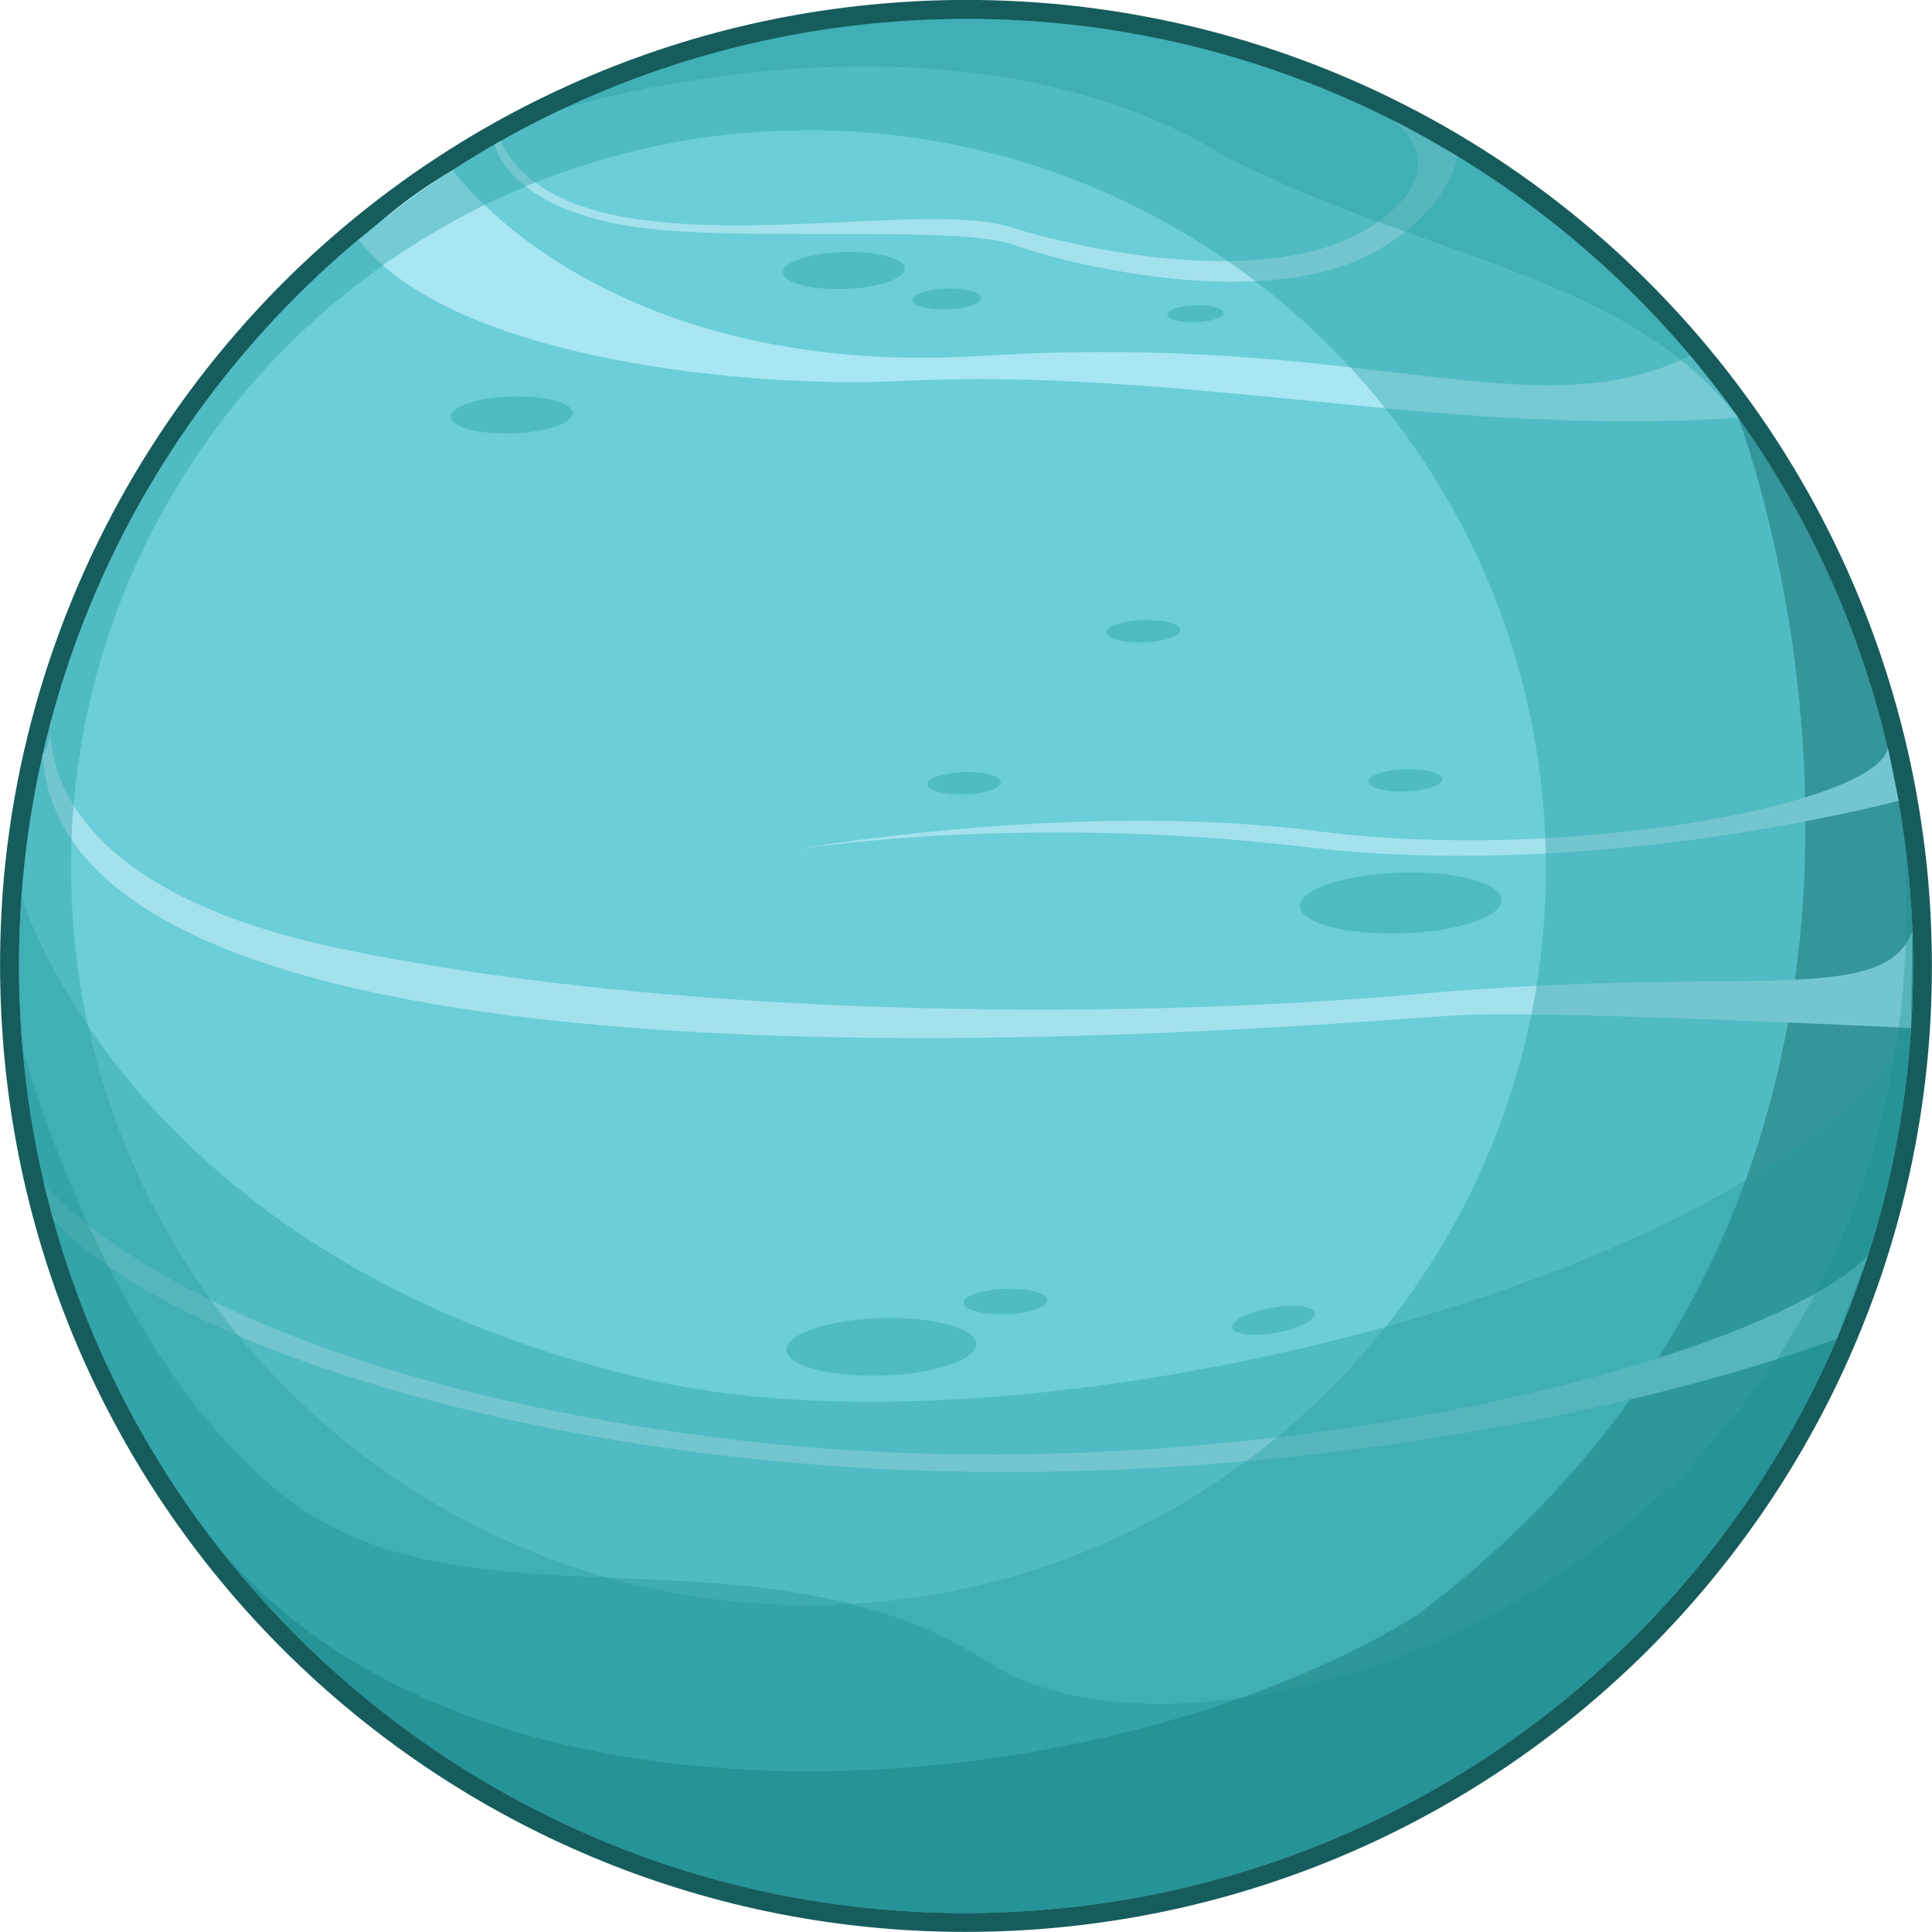
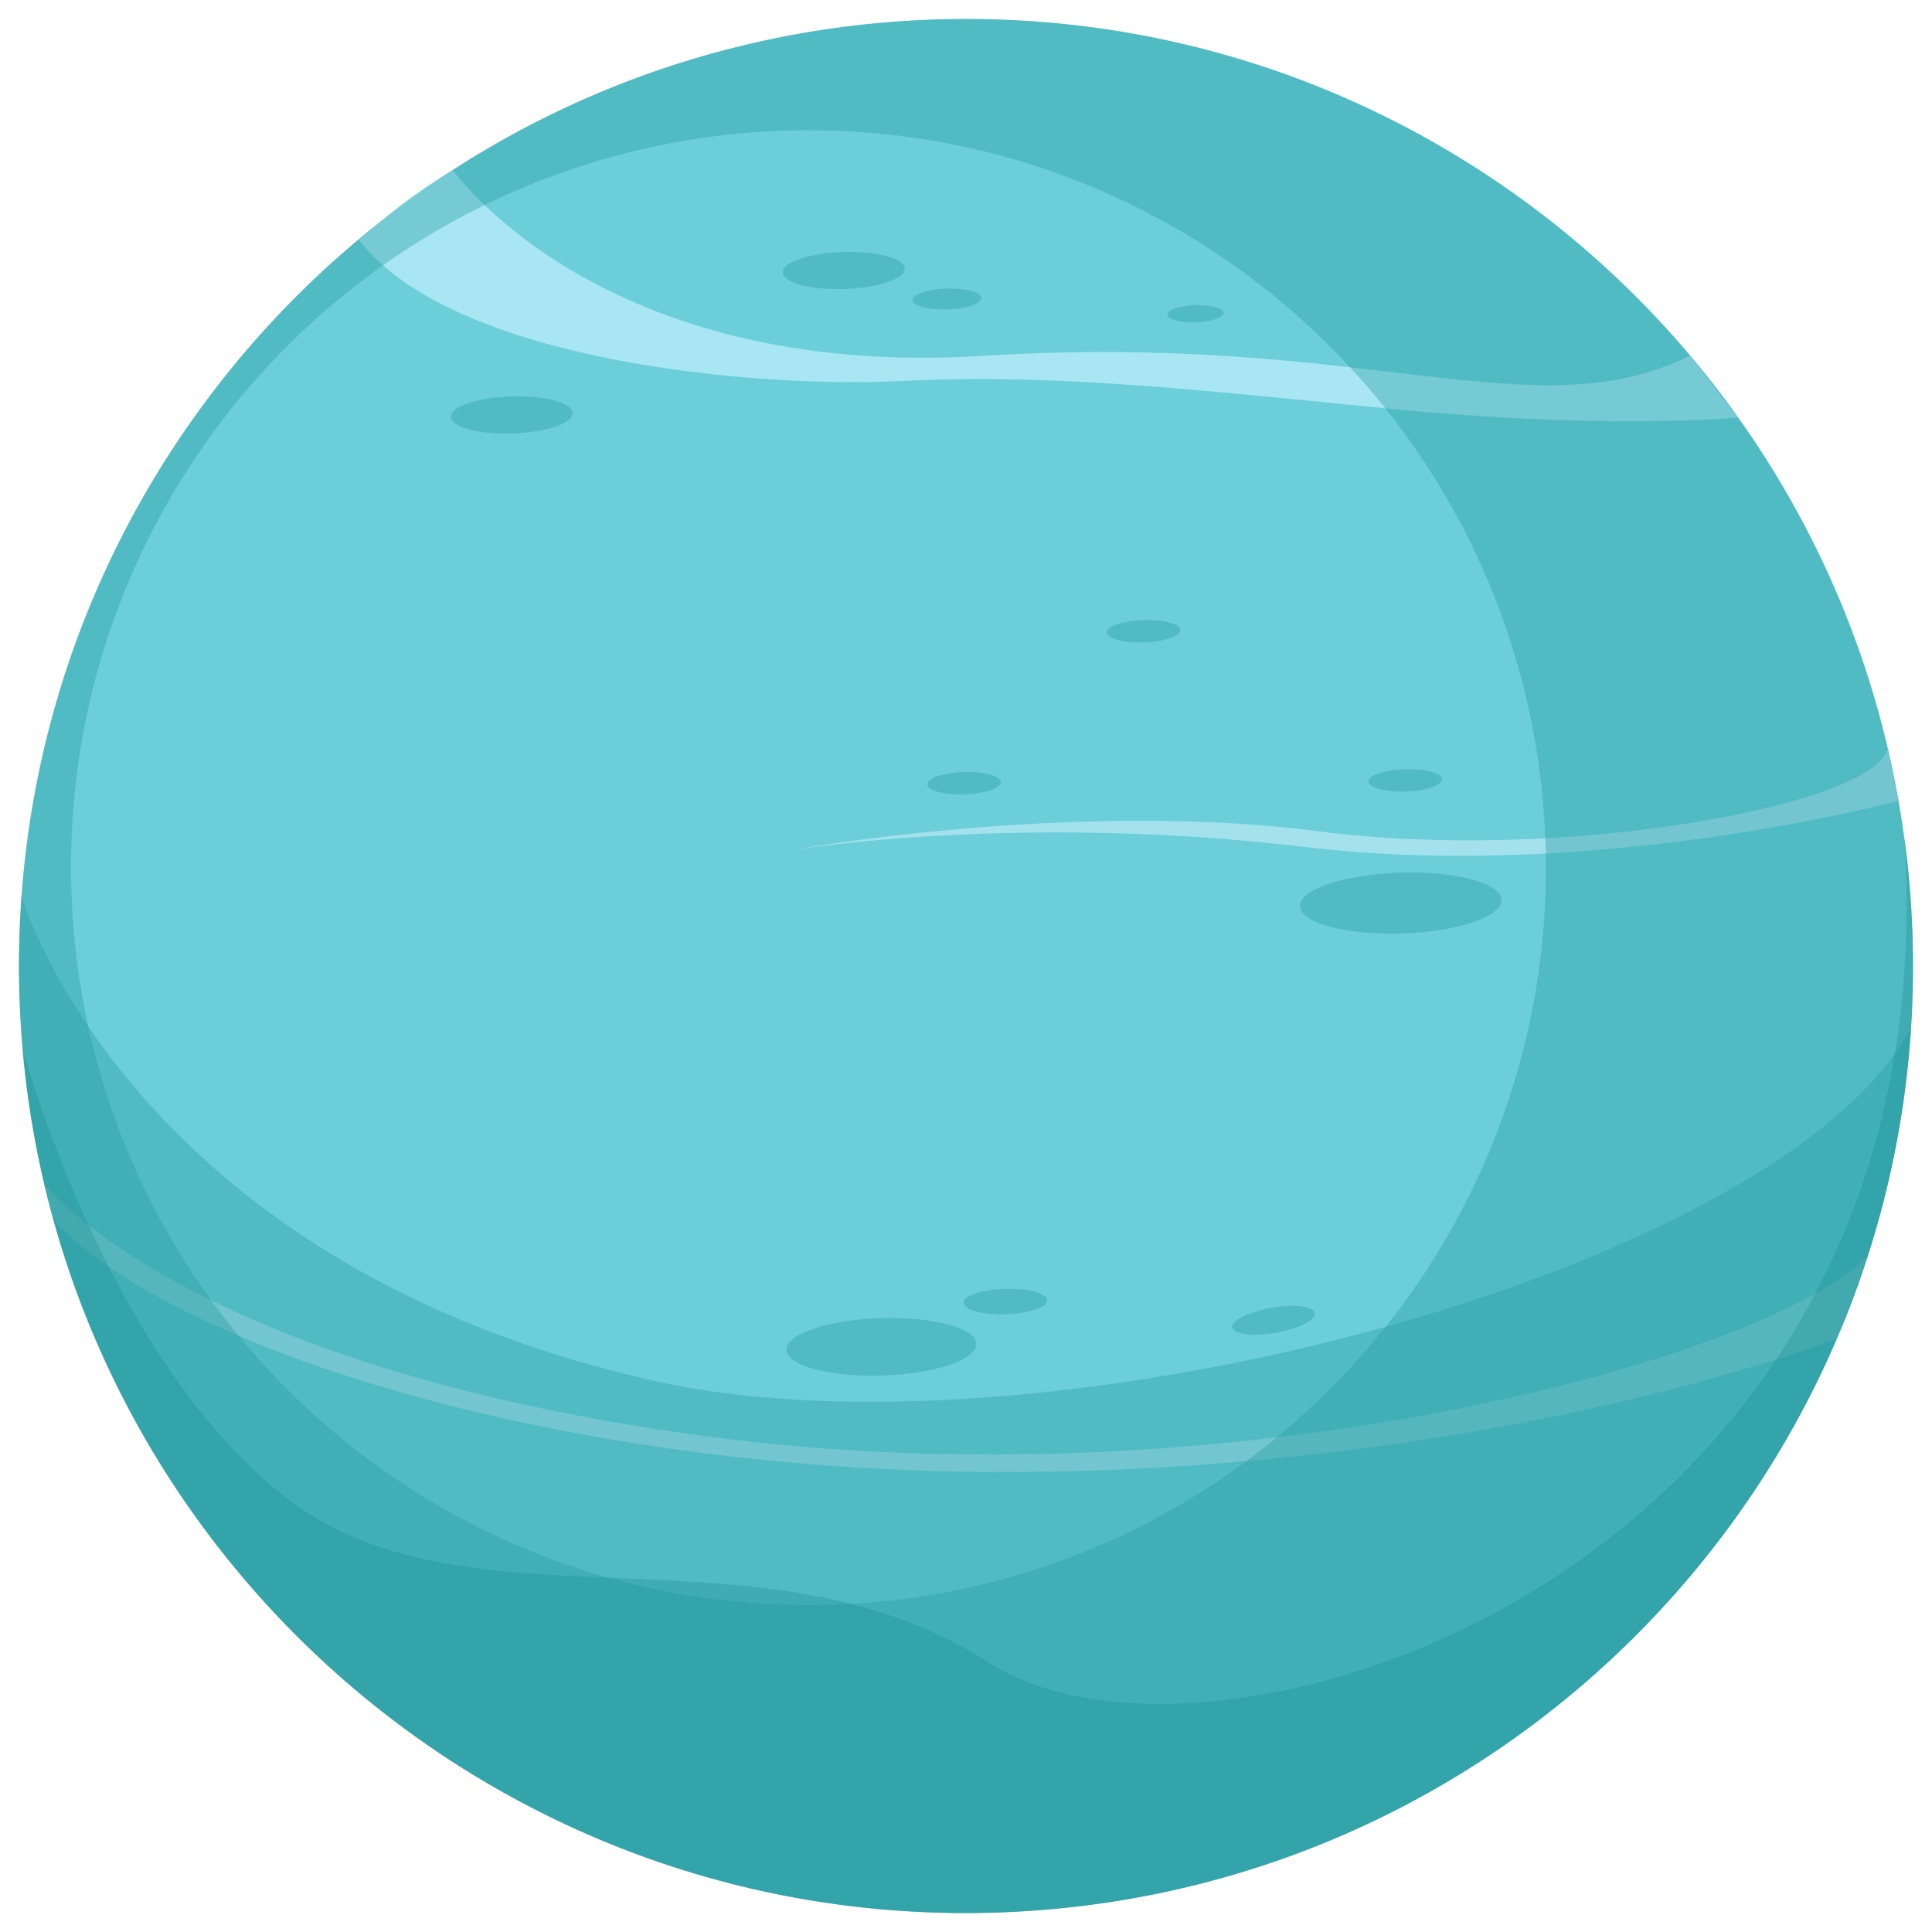
<svg xmlns="http://www.w3.org/2000/svg" version="1.1" id="Слой_1" x="0px" y="0px" viewBox="0 0 1024 1024" style="enable-background:new 0 0 1024 1024;" xml:space="preserve">
  <style type="text/css">
	.st0{fill:#175C5C;}
	.st1{fill:#6BCED9;}
	.st2{opacity:0.53;fill:#175C5C;}
	.st3{fill:#A7E6F2;}
	.st4{fill:#A3E1ED;}
	.st5{opacity:0.38;fill:#259BA1;}
	.st6{opacity:0.3;fill:#168A8A;}
</style>
  <g>
    <g>
-       <path class="st0" d="M530.7,1023.6c-272.7,9.9-505-195.1-528.7-466.7c-0.7-8.7-1.3-17.5-1.6-26.3C-0.3,512.2,0,493.5,1.3,475    l0-0.6C14.7,290.6,126.7,127.5,293.8,48.7l1.9-0.9l0.1,0c62-29,128.5-44.9,197.6-47.5c172.6-6.3,335.6,74,435.9,214.9    c47.9,67.3,79,146,90,227.7c2.3,16.5,3.7,33.4,4.3,50.4c0.6,17.3,0.4,34.9-0.7,52.2c-8.1,125.9-62.5,244-153,332.6    C778.7,967.3,658.2,1019,530.7,1023.6z" />
-       <path class="st1" d="M1013.6,493.7c0.6,17.2,0.4,34.3-0.7,51.2c-16.4,254-222.8,459.2-482.6,468.7    c-171.6,6.3-326.2-74.4-421.4-202.5l0,0C55.1,738.8,20.3,651.4,12,556c-0.7-8.5-1.3-17.1-1.6-25.8c-0.7-18.6-0.3-37,1-55.1l0,0    C24.7,291.3,137.7,133.4,298.1,57.8c0,0,0.1,0,0.2,0c59.5-28.1,125.5-44.8,195.5-47.4C668.9,4,826.4,88.2,921.1,221c0,0,0,0,0,0.1    c46,64.5,77.1,140.5,88.2,223.2C1011.6,460.5,1013,477,1013.6,493.7z" />
-       <path class="st2" d="M1013.6,493.7c0.6,17.2,0.4,34.3-0.7,51.2c-16.4,254-222.8,459.2-482.6,468.7    c-171.6,6.3-326.2-74.4-421.4-202.5c133.6,176.3,473.8,149,641.9,45.1c320.1-239.9,172.4-629.6,170.4-635.1    c46,64.5,77.1,140.5,88.2,223.2C1011.6,460.5,1013,477,1013.6,493.7z" />
+       <path class="st1" d="M1013.6,493.7c0.6,17.2,0.4,34.3-0.7,51.2c-16.4,254-222.8,459.2-482.6,468.7    c-171.6,6.3-326.2-74.4-421.4-202.5l0,0C55.1,738.8,20.3,651.4,12,556c-0.7-8.5-1.3-17.1-1.6-25.8c-0.7-18.6-0.3-37,1-55.1l0,0    C24.7,291.3,137.7,133.4,298.1,57.8c59.5-28.1,125.5-44.8,195.5-47.4C668.9,4,826.4,88.2,921.1,221c0,0,0,0,0,0.1    c46,64.5,77.1,140.5,88.2,223.2C1011.6,460.5,1013,477,1013.6,493.7z" />
      <path class="st3" d="M240,90.1c0,0,77.9,111.3,281.1,98.5s292.1,40.8,374.7-0.1c25.4,32.8,25.4,32.8,25.4,32.8s-69.3,6.9-188.2-5    S552.2,198.3,476.3,202c-75.9,3.7-236.3-10.3-286.3-75C196.5,123.5,207.2,109.5,240,90.1z" />
-       <path class="st4" d="M738,63.7c0,0,36.4,24.2-10.4,55.8s-137.8,17.7-192.7,0.7c-54.9-17-233.4,30.1-269.6-45.4    c-3.1,1.8-3.1,1.8-3.1,1.8s7,38,87.8,45.3c58.7,5.1,159.5-2,187,7.8c27.5,9.9,127.1,35.1,187,6.2c44.4-22.3,48.5-53,48.5-53    S749.4,69.3,738,63.7z" />
-       <path class="st4" d="M27.3,381c0,0-16.5,85.9,151.3,121.4s403.3,39.6,574.7,24.3c171.4-15.3,244.6,7.4,260.3-33    c-0.7,51.2-0.7,51.2-0.7,51.2s-180.3-9-235.7-7c-55.4,2-742.5,70.4-754.6-137.9C27.4,395,27.3,381,27.3,381z" />
      <path class="st4" d="M418.1,450.8c0,0,149.8-27.2,280.8-10.2c130.9,17,296-14.3,301.7-44.1c5.7,27.9,5.7,27.9,5.7,27.9    S847.1,467.5,692.5,449C538,430.5,418.1,450.8,418.1,450.8z" />
      <path class="st4" d="M23.5,627.6c0,0,74.5,96.8,351,133.7s561.4-40.3,615.5-95.7c-16.5,43.9-16.5,43.9-16.5,43.9    s-166.8,65.9-417.3,70.5S90.8,714.6,28.4,646.8C26.4,639.5,23.5,627.6,23.5,627.6z" />
      <path class="st5" d="M493.7,10.4c-31.3,1.1-61.8,5.1-91.3,11.7C198.6,67.4,43,236.1,14.7,443.5c-3.9,28.3-5.4,57.3-4.3,86.8    c10.1,277,242.9,493.4,519.9,483.3s493.4-242.8,483.3-519.9S770.8,0.3,493.7,10.4z M414.3,69.3C630,61.5,811.3,230,819.1,445.7    c7.9,215.7-160.6,397-376.4,404.8C227,858.4,45.8,689.9,37.9,474.1S198.6,77.2,414.3,69.3z" />
      <path class="st5" d="M1012.9,544.9c-16.4,254-222.8,459.2-482.6,468.7c-277,10.1-509.8-206.3-519.9-483.3c-0.7-18.6-0.3-37,1-55.1    c0.9,3,57.8,191.1,327.6,254.9C541.9,780.3,941.8,676.6,1012.9,544.9z" />
-       <path class="st5" d="M921.2,221.2c-60.9-76.4-160.3-82.1-270.9-137.8c-143.8-89-345.1-27.8-352-25.7    c59.5-28.1,125.5-44.8,195.5-47.4C668.9,4,826.4,88.2,921.1,221C921.1,221.1,921.1,221.1,921.2,221.2z" />
      <path class="st6" d="M1013.6,493.7c0.6,17.2,0.4,34.3-0.7,51.2c-16.4,254-222.8,459.2-482.6,468.7C261.9,1023.4,35.1,820.6,12,556    c0,0,44.3,165.5,141.1,238.9c96.8,73.5,251.1,8.7,371.1,86.4c119.4,77.3,510.2-46.9,485.2-437.1    C1011.6,460.5,1013,477,1013.6,493.7z" />
    </g>
    <ellipse transform="matrix(1 -3.171473e-02 3.171473e-02 1 -22.393 15.167)" class="st5" cx="466.9" cy="713.5" rx="50.3" ry="15.2" />
    <ellipse transform="matrix(1 -3.171473e-02 3.171473e-02 1 -4.321 14.247)" class="st5" cx="447" cy="143.3" rx="32.3" ry="9.8" />
    <ellipse transform="matrix(1 -3.171473e-02 3.171473e-02 1 -6.834 8.709)" class="st5" cx="271.1" cy="219.8" rx="32.3" ry="9.8" />
    <ellipse transform="matrix(1 -3.171473e-02 3.171473e-02 1 -14.8 23.778)" class="st5" cx="742.1" cy="478.4" rx="53.4" ry="16.1" />
    <ellipse transform="matrix(1 -3.171473e-02 3.171473e-02 1 -12.903 16.405)" class="st5" cx="510.7" cy="414.9" rx="19.5" ry="5.9" />
    <ellipse transform="matrix(1 -3.171473e-02 3.171473e-02 1 -10.299 19.381)" class="st5" cx="605.8" cy="334.4" rx="19.5" ry="5.9" />
    <ellipse transform="matrix(1 -3.171473e-02 3.171473e-02 1 -12.737 23.818)" class="st5" cx="744.5" cy="413.4" rx="19.5" ry="5.9" />
    <ellipse transform="matrix(1 -3.171473e-02 3.171473e-02 1 -4.772 15.987)" class="st5" cx="501.6" cy="158.4" rx="18.2" ry="5.5" />
    <ellipse transform="matrix(1 -3.171473e-02 3.171473e-02 1 -4.954 20.169)" class="st5" cx="633.3" cy="166.2" rx="14.9" ry="4.5" />
    <ellipse transform="matrix(1 -3.171473e-02 3.171473e-02 1 -21.599 17.238)" class="st5" cx="532.6" cy="689.5" rx="22.2" ry="6.7" />
    <ellipse transform="matrix(0.985 -0.172 0.172 0.985 -110.132 126.171)" class="st5" cx="674.8" cy="700.2" rx="22.2" ry="6.7" />
  </g>
</svg>